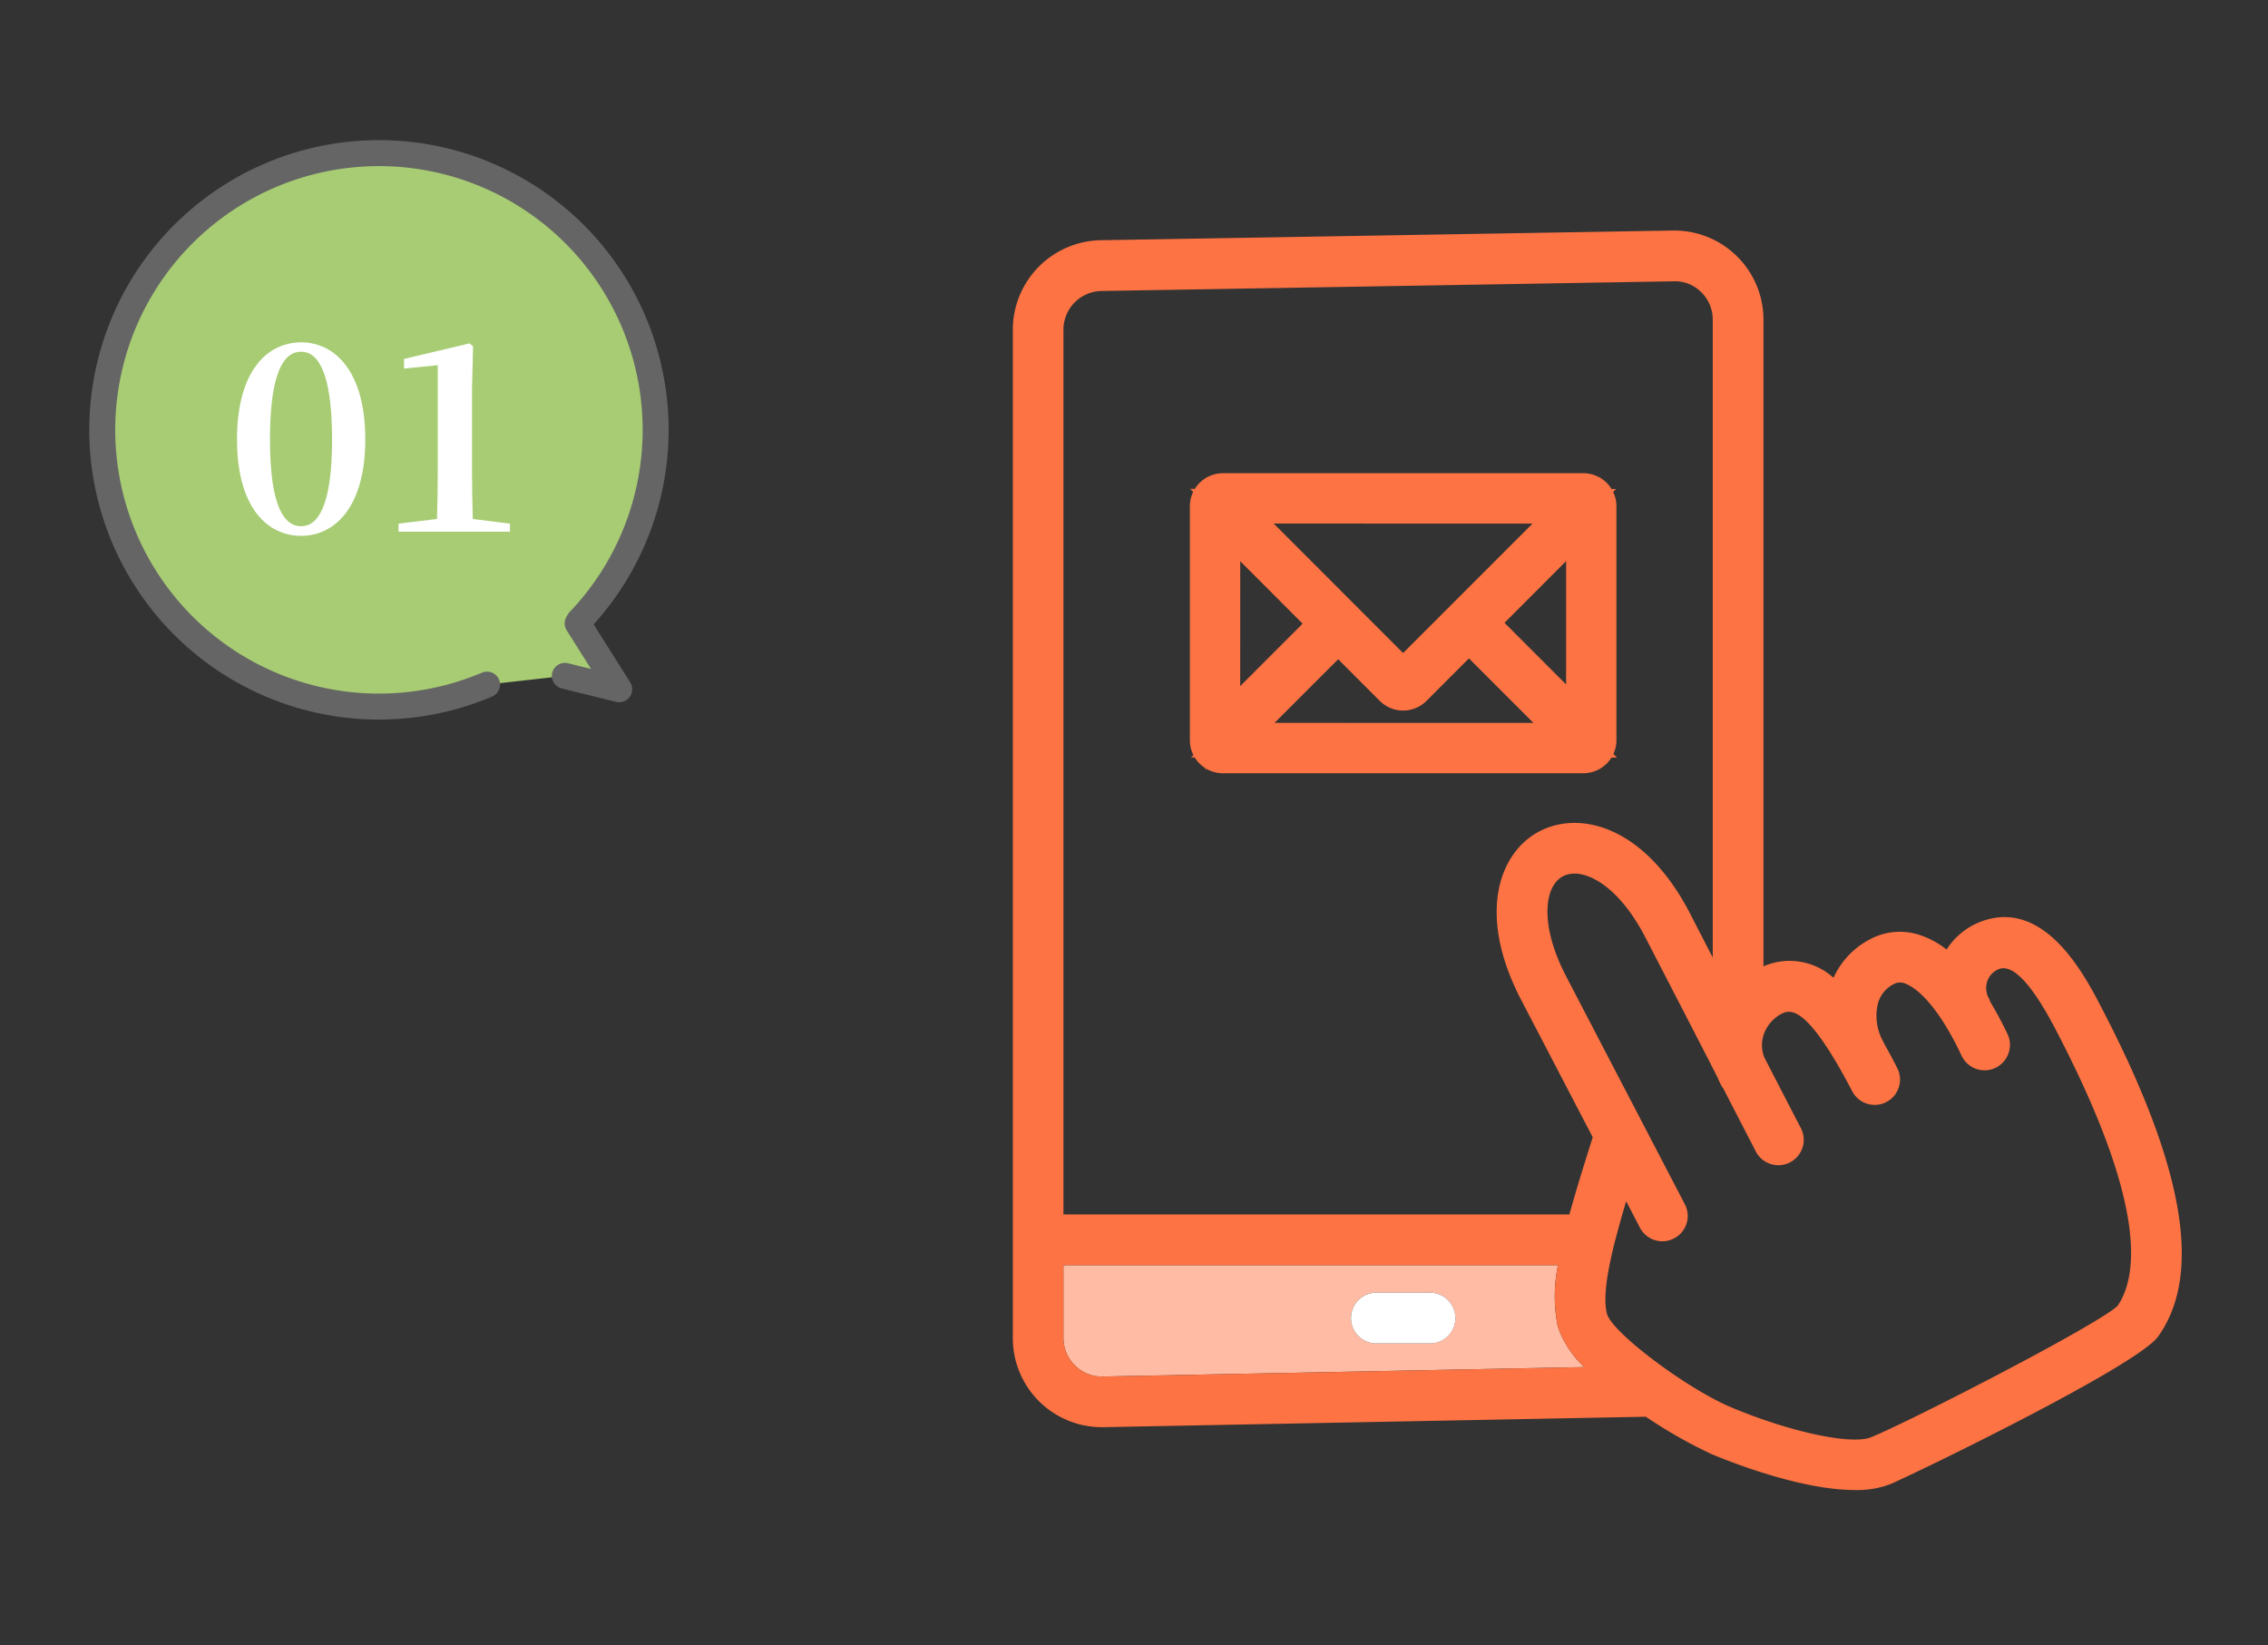
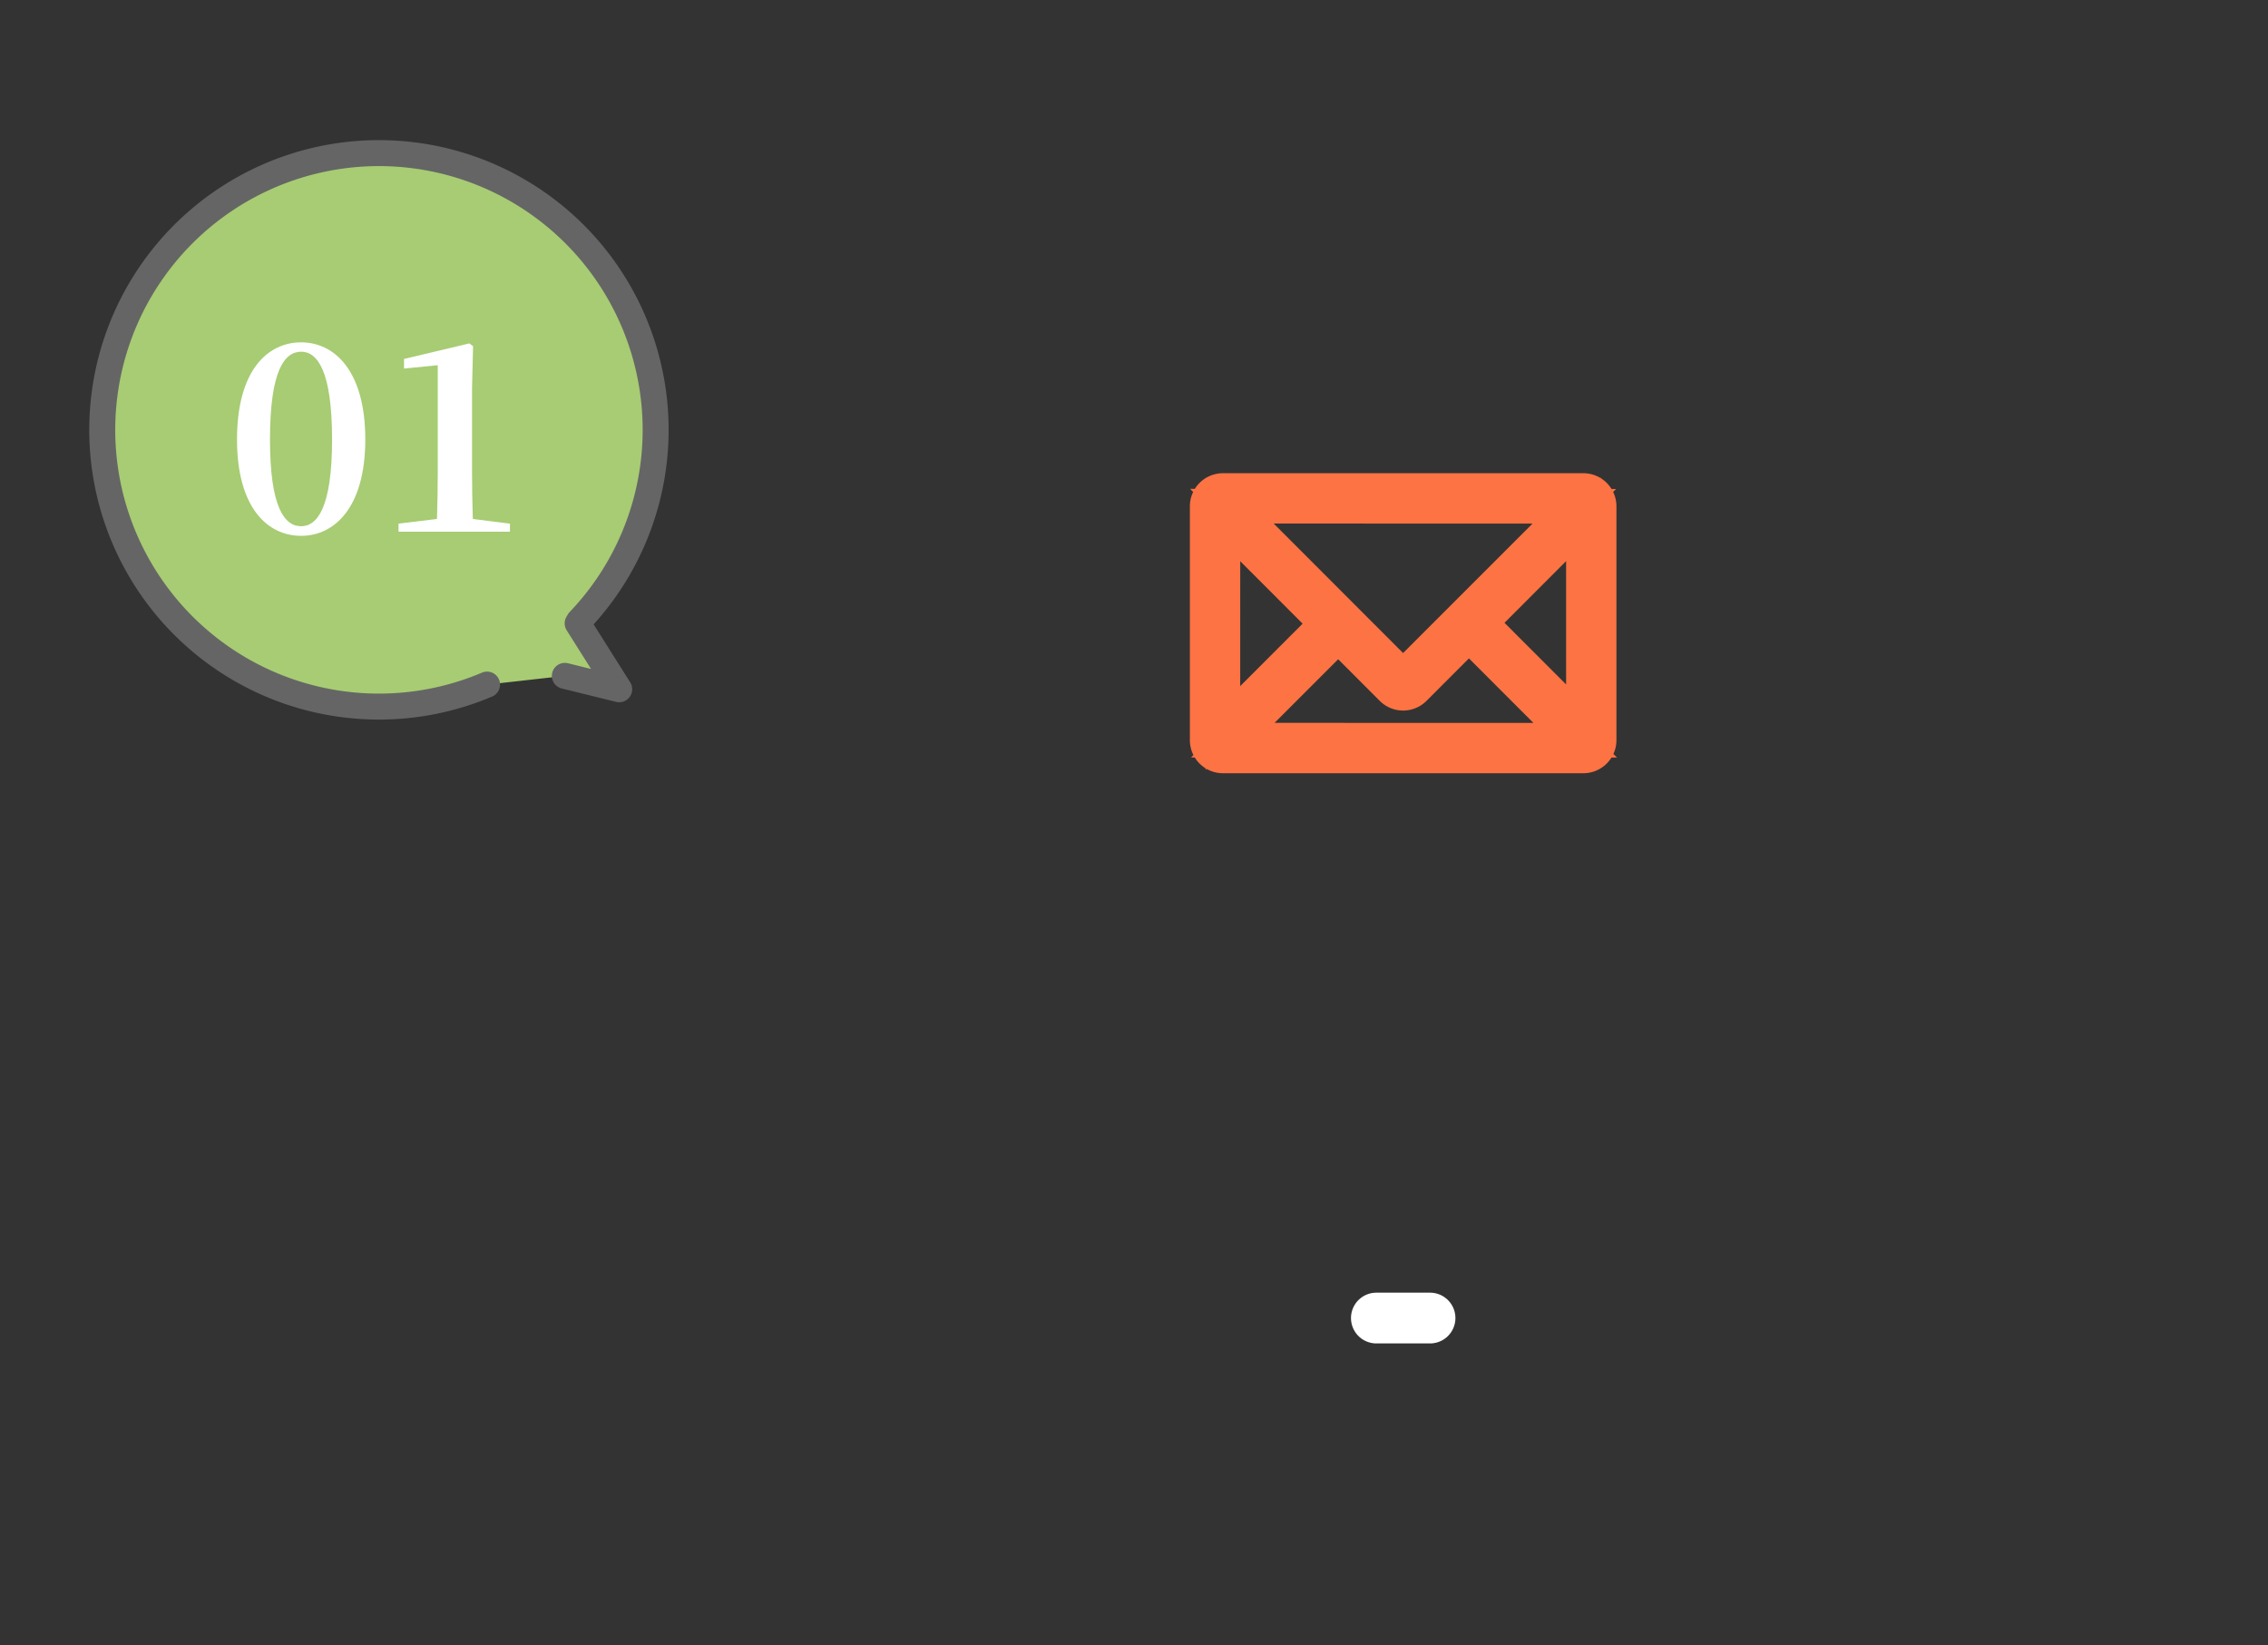
<svg xmlns="http://www.w3.org/2000/svg" width="262" height="190" viewBox="0 0 262 190">
  <rect x="0" y="0" width="262" height="190" fill="#333333" stroke="none" />
  <defs>
    <clipPath id="clip-path">
      <rect id="長方形_312" data-name="長方形 312" width="262" height="190" transform="translate(529 3718)" fill="none" stroke="#707070" stroke-width="1" />
    </clipPath>
  </defs>
  <g id="service_flow02_ico01" transform="translate(-529 -3718)" clip-path="url(#clip-path)">
    <g id="グループ_220" data-name="グループ 220" transform="translate(0.004 1596.246)">
-       <path id="パス_1590" data-name="パス 1590" d="M917.091,1484.451a2.931,2.931,0,0,0,0-5.862h-6.2a2.931,2.931,0,1,0,0,5.862Zm17.82,2.735-55.644,1.091a4.322,4.322,0,0,1-3.186-1.28,4.378,4.378,0,0,1-1.338-3.157v-8.423h57.127a17.656,17.656,0,0,0-.014,7.114A11.544,11.544,0,0,0,934.912,1487.186Z" transform="translate(-222.898 792.471)" fill="#ffbba3" />
-       <path id="パス_1587" data-name="パス 1587" d="M996.457,1482.966c9.587,18.388,11.74,30.826,6.575,38.042-2.5,3.491-29.007,16.278-30.971,17.064a10.69,10.69,0,0,1-4.073.669c-6.27,0-14.562-3.317-16.5-4.131a54.545,54.545,0,0,1-7.637-4.335l-62.641,1.207h-.2a10.28,10.28,0,0,1-10.285-10.285v-116.51a10.347,10.347,0,0,1,10.11-10.3l66.132-1.12h.189a10.306,10.306,0,0,1,10.285,10.3v74.686a7.547,7.547,0,0,1,8.088,1.324,9.394,9.394,0,0,1,4.277-4.481,7.306,7.306,0,0,1,5.848-.407,10.032,10.032,0,0,1,2.939,1.629,8.114,8.114,0,0,1,4.044-3.259C989.91,1470.4,994.508,1479.213,996.457,1482.966Zm1.877,34.521c2.488-3.622,3.215-12.074-7.07-31.8-2.764-5.324-4.975-7.71-6.6-7.128a2.292,2.292,0,0,0-1.338,1.338,2.415,2.415,0,0,0,.16,2.066,1.7,1.7,0,0,1,.145.378,42.476,42.476,0,0,1,2.008,3.753,2.932,2.932,0,0,1-5.31,2.488c-3.186-6.765-5.819-8.1-6.546-8.35a1.525,1.525,0,0,0-1.266.058,3.557,3.557,0,0,0-1.833,2.167,6.074,6.074,0,0,0,.669,4.626c0,.029.015.044.015.073.567,1,1.077,1.964,1.513,2.822a2.917,2.917,0,0,1-1.236,3.943,2.864,2.864,0,0,1-1.353.335,2.923,2.923,0,0,1-2.6-1.571c-5.412-10.372-7.274-9.412-8.278-8.889a4.3,4.3,0,0,0-1.978,2.429,3.831,3.831,0,0,0,.1,2.546c1.688,3.273,3.229,6.255,4.219,8.161a2.931,2.931,0,0,1-5.193,2.72c-.9-1.746-2.255-4.349-3.753-7.274a2.408,2.408,0,0,1-.247-.378c-.16-.306-.305-.611-.436-.931-.655-1.28-1.338-2.618-2.022-3.942-2.517-4.873-5.019-9.732-6.386-12.365-3.157-6.037-7.215-8.059-9.441-6.91-2.153,1.12-2.749,5.572.378,11.58l13.7,26.3a2.917,2.917,0,0,1-1.237,3.942,2.861,2.861,0,0,1-1.353.335,2.923,2.923,0,0,1-2.6-1.571l-1.586-3.055c-.524,1.76-1,3.462-1.4,5.048-.844,3.4-1.266,6.27-.815,7.972.611,2.168,9.223,8.641,14.4,10.809,6.779,2.837,13.849,4.35,16.1,3.433C974.33,1530.841,995.831,1519.785,998.333,1517.487Zm-46.755-40.252v-73.668a4.4,4.4,0,0,0-1.324-3.171,4.253,4.253,0,0,0-3.186-1.266l-66.132,1.12a4.469,4.469,0,0,0-4.364,4.437v102.224h58.451c.756-2.778,1.7-5.775,2.691-8.917l-8.263-15.856c-5.179-9.936-2.531-17.064,2.109-19.479,4.713-2.459,12.147-.568,17.34,9.383C949.571,1473.335,950.5,1475.154,951.578,1477.234Zm-70.482,48.4,55.644-1.091a11.543,11.543,0,0,1-3.055-4.655,17.656,17.656,0,0,1,.014-7.114H876.572v8.423a4.378,4.378,0,0,0,1.338,3.157A4.32,4.32,0,0,0,881.1,1525.633Z" transform="translate(-224.727 755.115)" fill="#fd7343" />
      <path id="パス_1591" data-name="パス 1591" d="M906.71,1477.6a2.931,2.931,0,0,1,0,5.862h-6.2a2.931,2.931,0,1,1,0-5.862Z" transform="translate(-212.516 793.462)" fill="#fff" />
      <path id="パス_1588" data-name="パス 1588" d="M929.613,1413.91H887.978a1.824,1.824,0,0,0-1.821,1.821v27.013a1.823,1.823,0,0,0,1.821,1.82h41.635a1.823,1.823,0,0,0,1.821-1.82v-27.013A1.824,1.824,0,0,0,929.613,1413.91Zm-41.636,3.337,12.032,12.039-12.039,12.048Zm20.811,18.263-19.774-19.787,39.553.009Zm-7.5-4.942,6.218,6.222a1.819,1.819,0,0,0,2.575,0l6.316-6.321,12.275,12.284-39.553-.009Zm16.389-1.379,11.943-11.952v23.9Z" transform="translate(-217.707 764.501)" fill="#fd7343" stroke="#fd7343" stroke-width="4" />
    </g>
    <path id="パス_1589" data-name="パス 1589" d="M100.2,99.344l6.279,1.547-4.8-7.613.159-.269a31.964,31.964,0,1,0-10.624,7.344" transform="translate(494.051 3696.72)" fill="#a7cc73" stroke="#656565" stroke-linecap="round" stroke-linejoin="round" stroke-width="3" />
    <path id="パス_1994" data-name="パス 1994" d="M5.19-10.65c0-7.98,1.68-10.14,3.6-10.14,1.86,0,3.57,2.19,3.57,10.14,0,7.86-1.71,10.02-3.57,10.02C6.87-.63,5.19-2.79,5.19-10.65Zm3.6-11.22c-3.9,0-7.41,3.27-7.41,11.22C1.38-2.79,4.89.48,8.79.48c3.84,0,7.41-3.27,7.41-11.13C16.2-18.6,12.63-21.87,8.79-21.87ZM28.62-1.47q-.09-2.79-.09-5.58v-9.54l.12-4.83-.42-.33-7.56,1.8v1.11l3.9-.39V-7.05q0,2.79-.09,5.58l-4.44.54V0H32.91V-.93Z" transform="translate(555 3779.412)" fill="#fff" />
  </g>
</svg>